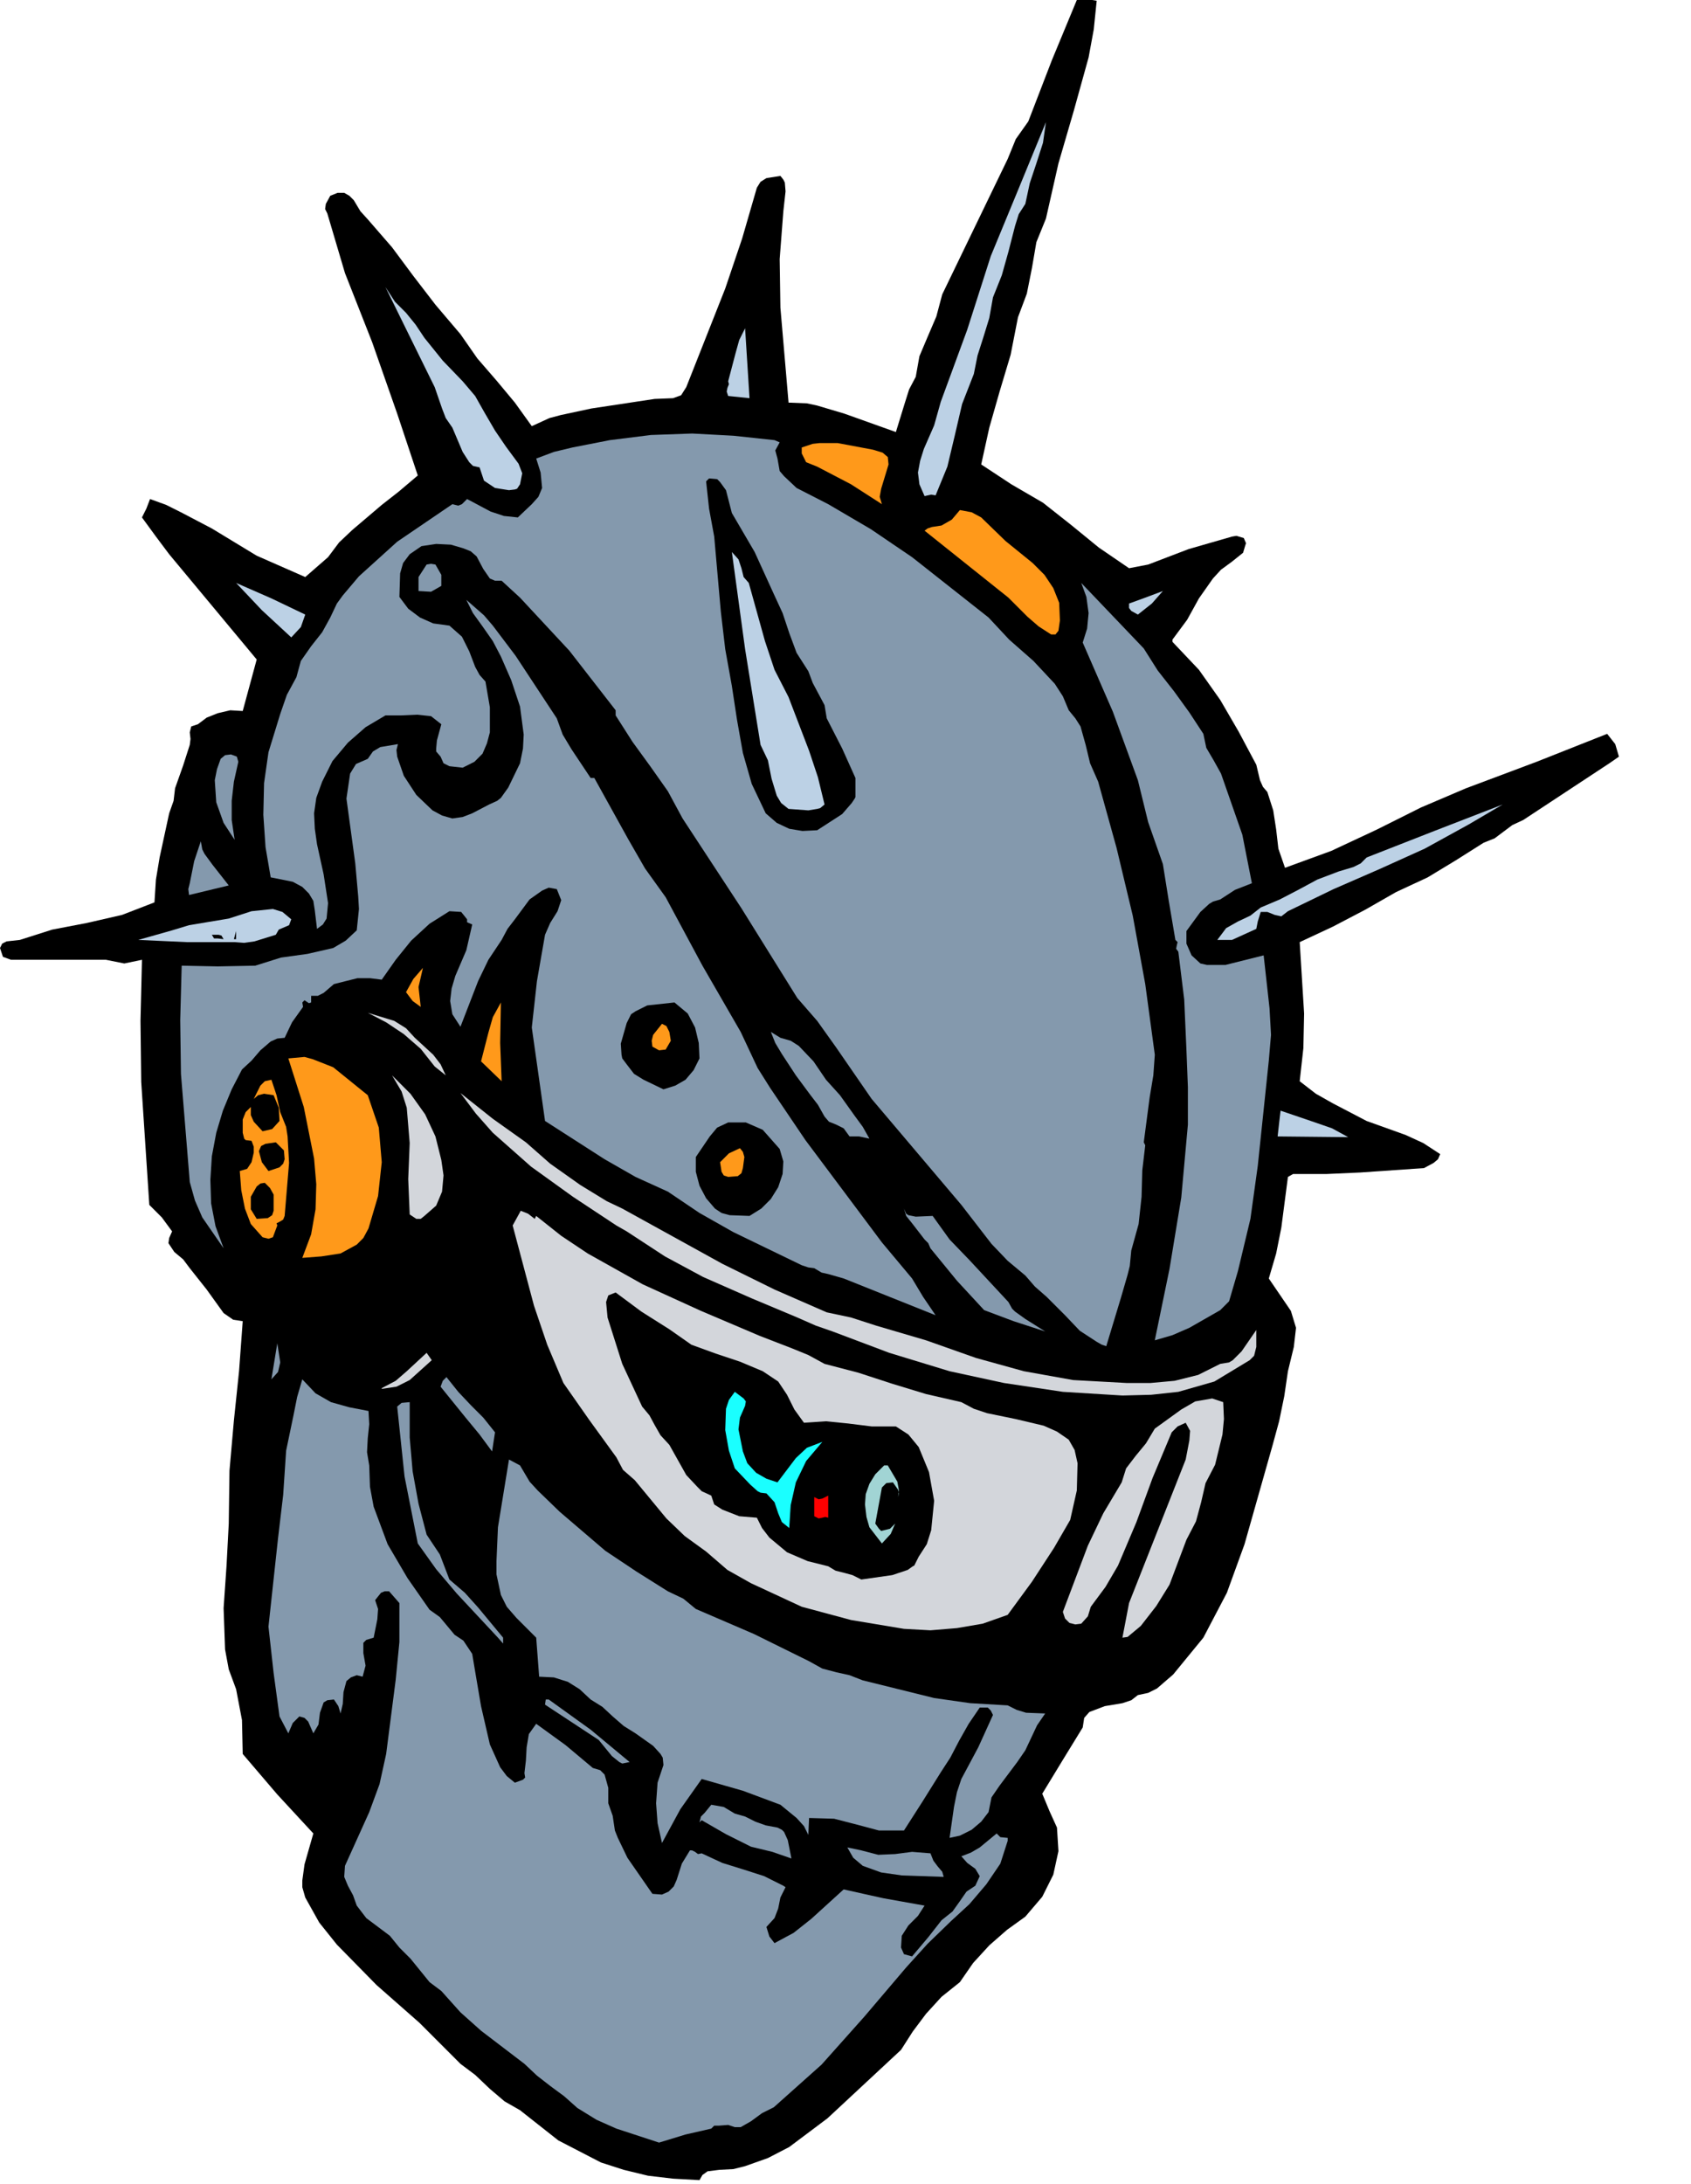
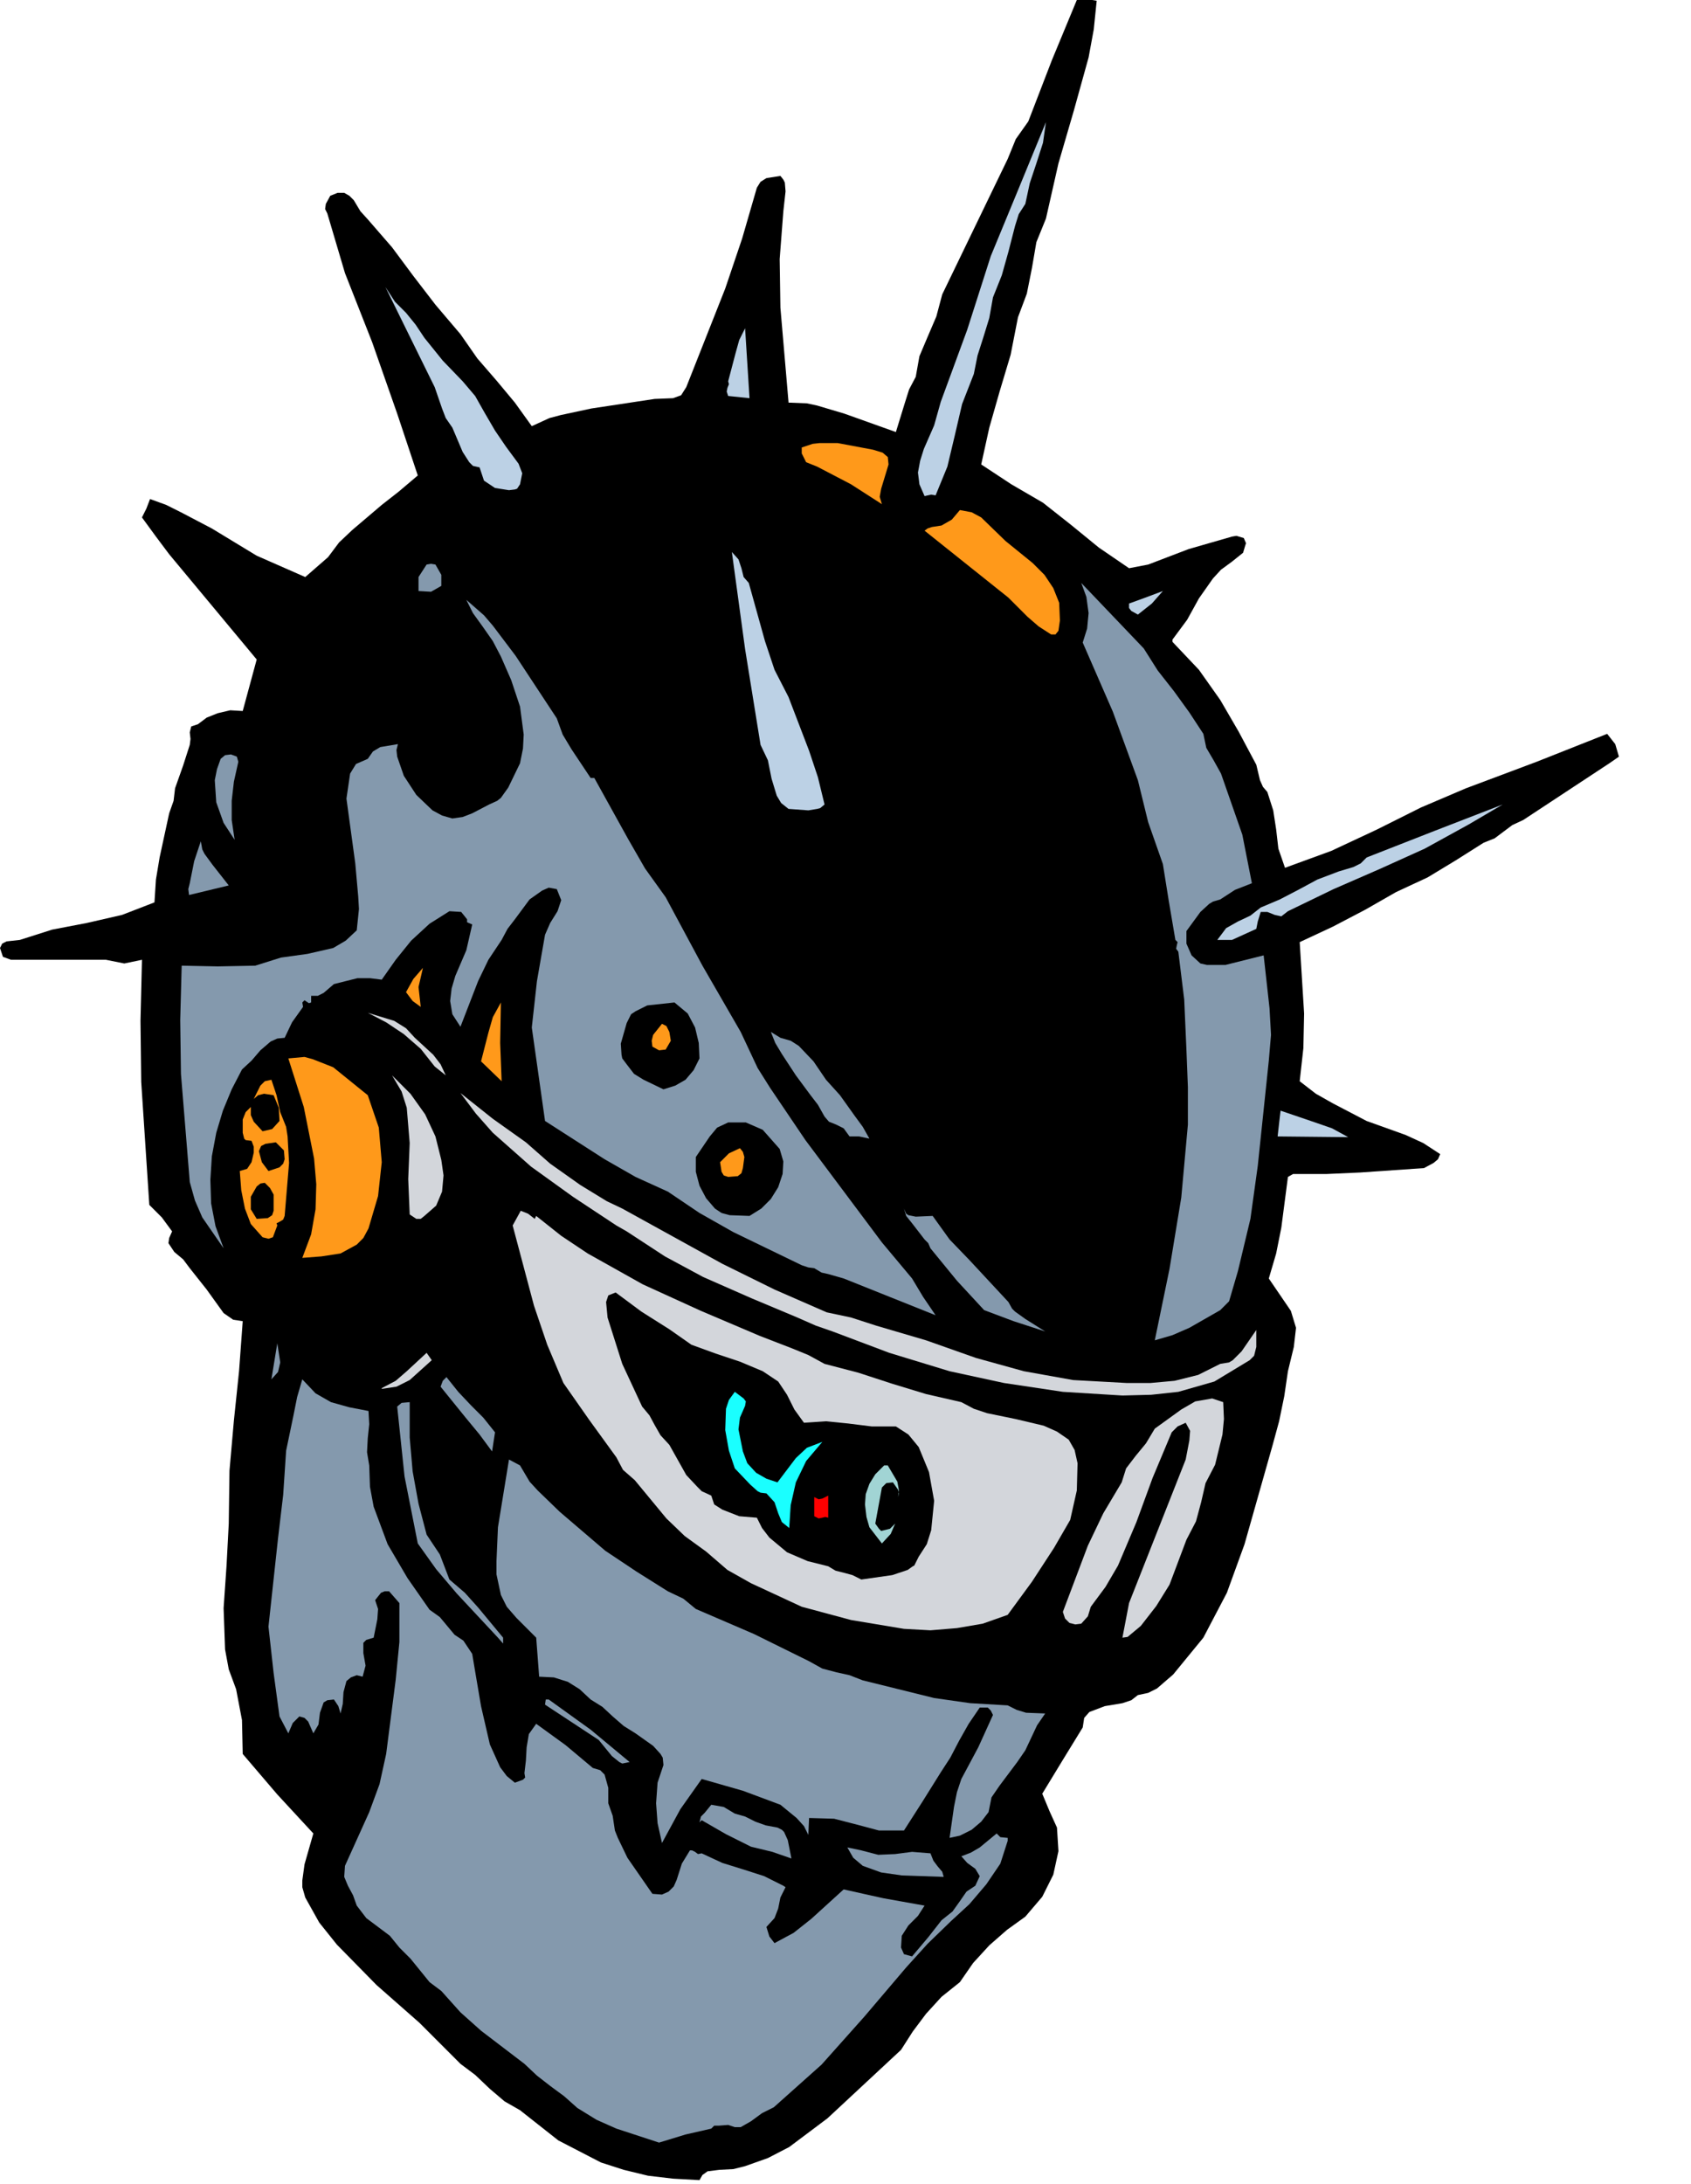
<svg xmlns="http://www.w3.org/2000/svg" fill-rule="evenodd" height="197.733" preserveAspectRatio="none" stroke-linecap="round" viewBox="0 0 2299 2967" width="153.2">
  <style>.pen1{stroke:none}.brush1{fill:#000}.brush2{fill:#bcd1e5}.brush3{fill:#8499ad}.brush4{fill:#ff991a}.brush5{fill:#d3d6db}</style>
  <path class="pen1 brush1" fill-rule="nonzero" d="m1464 0-34 82-32 83-17 24-11 27-45 93-44 91-8 30-12 28-11 26-5 28-9 17-6 19-12 39-70-25-37-11-14-3-25-1v-1l-11-128-1-66 5-65 3-27-1-12-2-4-4-5-19 3-8 5-5 8-20 69-23 68-53 134-7 11-11 4-25 1-86 13-42 9-15 4-24 11-23-32-25-30-26-30-23-33-34-40-30-39-29-39-33-38-10-11-9-15-6-6-7-4h-9l-10 4-6 11-1 7 3 6 24 81 37 94 34 97 14 42 14 42-26 22-23 18-40 34-18 17-15 20-31 27-66-29-61-37-42-22-20-10-22-8-5 13-6 12 19 26 18 24 119 143-19 70-17-1-17 4-15 6-12 9-9 3-2 8 1 9-1 8-9 28-11 31-2 17-6 17-13 60-5 30-2 31-44 17-48 11-47 9-44 14-18 2-6 3-3 6 4 12 11 4h129l25 5 24-5-2 83 1 83 11 167 17 17 14 19-4 9-1 7 8 12 12 10 9 12 23 29 23 32 13 9 13 2-5 68-7 67-6 68-1 72-3 57-4 58 2 56 5 27 10 27 8 42 1 46 47 55 49 53-12 42-3 22v9l4 14 19 34 24 30 54 55 58 51 56 56 20 15 20 19 20 17 21 12 52 41 58 30 31 10 33 8 34 4 36 2 4-7 7-5 16-2 19-1 16-4 31-11 29-15 52-39 100-93 16-25 18-24 21-23 25-20 18-26 22-24 24-21 25-18 23-27 15-30 7-32-2-32-10-22-10-24 28-46 27-44 2-13 7-8 21-8 24-4 12-4 9-7 14-3 12-6 22-19 41-50 32-61 24-66 38-134 9-33 7-34 5-34 8-33 3-26-7-23-30-44 10-34 7-35 9-69 7-4h46l45-2 87-6 13-7 6-5 3-7-23-15-24-11-53-19-46-24-23-13-22-17 5-45 1-47-6-97 45-21 44-23 42-24 43-20 38-23 38-24 15-6 12-9 12-9 15-7 117-77 13-9-5-17-11-14-96 38-96 36-61 26-60 30-62 29-63 23-9-26-3-26-4-26-8-25-6-7-4-9-5-21-24-45-25-43-29-41-36-38v-3l20-27 16-29 19-27 11-12 15-11 15-12 3-10 1-3-3-7-10-3-6 1-59 17-55 21-26 5-41-28-38-31-38-30-43-25-41-27 11-50 14-49 15-50 10-51 12-32 7-35 6-35 13-32 17-75 21-72 20-72 7-38 4-39-12-2-15 1z" />
  <path class="pen1 brush2" fill-rule="nonzero" d="m1347 348-32 100-36 98-9 32-14 32-5 16-3 16 2 16 7 16 9-2 6 1 16-39 10-42 10-43 16-41 5-25 8-25 8-26 5-28 12-30 9-32 9-35 5-16 9-14 6-28 9-27 9-28 4-28-37 90-38 92zM591 526l10 29 5 13 9 13 14 33 9 14 4 4 1 1 9 2 6 18 15 10 19 3 8-1 3-1 4-6 3-15-5-13-17-23-15-22-14-24-13-23-17-20-27-28-25-31-12-18-13-16-15-15-13-20 33 67 34 69zm399-8 1 4-2 5-1 5 2 6 29 3-6-95-8 16-5 18-10 38z" />
  <path class="pen1 brush1" fill-rule="nonzero" d="M2294 497v18-18z" />
-   <path class="pen1 brush3" fill-rule="nonzero" d="m729 623 6 19 2 21-5 12-9 10-19 18-19-2-18-6-32-17-7 7-5 2-8-2-75 51-52 47-22 26-8 11-9 19-11 20-15 19-14 20-6 22-13 24-9 26-16 52-6 42-1 43 3 44 7 41 30 6 13 7 9 9 6 10 2 13 3 25 8-6 5-8 2-21-6-39-9-41-3-21-1-21 3-21 8-22 14-28 21-25 24-21 27-16h21l22-1 19 2 14 11-6 22-1 11v4l6 7 4 9 8 4 18 2 16-8 11-11 6-14 4-15v-34l-6-35-8-9-6-11-8-21-10-20-17-15-22-3-18-8-16-12-12-16 1-32 4-14 9-12 16-11 20-3 20 1 17 5 10 4 8 7 9 17 9 13 7 3h9l25 23 67 72 63 81v7l23 36 24 33 24 34 20 37 80 122 76 122 27 31 25 35 49 71 61 72 61 72 41 53 22 23 24 20 13 15 16 14 25 25 20 21 23 15 7 4 6 2 20-66 9-31 3-12 2-21 10-36 4-37 1-36 4-34-2-4 8-61 5-30 2-28-13-96-17-93-22-92-25-90-11-25-6-25-7-25-7-11-9-11-8-19-11-17-29-31-33-29-28-30-104-82-56-38-58-34-43-22-17-16-6-7-3-17-3-11 6-11-7-3-56-6-56-3-56 2-56 7-51 10-25 6-24 9z" />
  <path class="pen1 brush4" fill-rule="nonzero" d="m1090 616 6 12 15 6 46 24 42 27-3-10 2-11 7-23 3-10-1-10-7-6-13-4-48-9h-25l-9 1-15 5v8z" />
  <path class="pen1 brush1" fill-rule="nonzero" d="m960 654 4 37 7 38 9 102 6 51 9 50 7 46 8 45 12 42 19 40 15 13 17 8 18 3 20-1 34-22 13-15 4-6 1-2v-26l-18-40-21-41-3-18-8-15-8-15-6-16-16-25-10-27-9-27-12-26-26-57-31-53-8-31-8-11-4-4-11-1-4 4z" />
  <path class="pen1 brush4" fill-rule="nonzero" d="m1280 714-13 2-6 2-4 3 114 91 26 26 15 13 17 11h6l4-5 2-14-1-24-8-20-12-18-16-16-37-30-33-32-13-7-16-3-11 13-14 8z" />
  <path class="pen1 brush2" fill-rule="nonzero" d="m1034 1012 10 21 5 25 7 23 6 10 10 8 27 2 12-2 4-1 6-5-9-37-12-36-28-73-19-37-13-39-22-79-7-8-3-12-4-12-9-10 18 132 21 130z" />
  <path class="pen1 brush3" fill-rule="nonzero" d="M569 784v19l17 1 14-8v-15l-8-14-6-1-6 1-11 17z" />
-   <path class="pen1 brush2" fill-rule="nonzero" d="m321 792 35 37 40 37 13-14 6-17-46-22-48-21z" />
  <path class="pen1 brush3" fill-rule="nonzero" d="m1472 873 41 94 34 93 14 57 20 57 8 50 9 53 3 3-1 4-1 5 3 4 8 65 3 68 2 51v51l-9 99-16 97-20 97 24-7 23-10 42-24 12-12 12-41 17-71 10-72 15-143 3-35-2-36-8-72-52 13h-25l-9-2-12-11-7-16v-17l19-26 12-11 5-3 10-3 20-13 23-9-13-66-22-63-7-20-10-18-10-17-4-19-19-29-21-29-22-28-19-30-85-89 7 19 3 22-2 21-6 19z" />
  <path class="pen1 brush2" fill-rule="nonzero" d="M1535 820v6l3 4 9 5 19-15 15-17-24 9-22 8z" />
  <path class="pen1 brush3" fill-rule="nonzero" d="m681 892 14 32 12 36 5 38-1 19-4 20-16 33-10 14-5 4-11 5-23 12-13 5-14 2-14-4-13-7-22-21-17-26-9-26-1-9 2-8-24 4-10 6-7 10-16 7-8 13-5 34 12 88 4 45 1 17-3 29-15 14-17 10-35 8-36 5-35 11-51 1-49-1-2 74 1 73 12 147 7 25 10 23 29 42-11-30-6-31-1-32 2-32 6-32 9-30 12-29 14-27 13-12 12-14 14-12 9-4 10-1 10-21 15-21-1-6 3-3 3 2 3 2 3-1v-9h9l8-4 14-12 32-8h17l16 2 19-27 21-26 25-23 27-17 16 1 8 10v4l7 3-8 35-15 35-5 17-2 17 3 18 11 17 24-62 14-29 18-27 8-15 10-13 20-27 17-12 9-4 11 2 6 15-5 15-10 16-7 16-11 63-7 63 18 127 81 52 42 24 44 20 43 29 46 26 93 45 9 3 8 1 10 6 9 2 21 6 125 50-17-25-15-25-41-49-104-139-48-71-17-27-23-49-52-90-50-93-28-39-23-40-46-83h-5l-26-39-12-20-8-22-56-85-31-41-12-14-24-21 9 18 13 18 14 20 11 21zm-381 139-5 14-3 15 2 30 10 28 15 23-4-27v-26l3-26 6-27-2-7-8-3-8 1-6 5z" />
  <path class="pen1 brush2" fill-rule="nonzero" d="m1858 1165-8 8-10 5-20 6-29 11-26 14-25 13-26 11-14 11-17 8-16 9-12 16h20l33-15 2-10 4-13h9l10 4 9 2 9-7 62-30 62-27 62-28 60-33 46-27-93 36-92 36z" />
  <path class="pen1 brush3" fill-rule="nonzero" d="m258 1200-2 8 1 8 54-13-22-28-11-15-3-6-2-11-9 27-6 30z" />
-   <path class="pen1 brush2" fill-rule="nonzero" d="m188 1277 66 3h65l13 1 14-2 29-9 4-7 7-3 7-3 3-8-12-10-13-4-29 3-31 10-30 5-24 4-23 7-46 13z" />
  <path class="pen1 brush1" fill-rule="nonzero" d="m355 1256 2 8-2-8zm-37 20h3v-11l-3 11zm-30-6 3 5h5l8 1-3-5-4-1h-9z" />
  <path class="pen1 brush4" fill-rule="nonzero" d="m552 1348 9 12 11 8-3-27 6-26-13 15-10 18zm102 94 28 27-2-52 1-55-11 20-6 21-10 39z" />
  <path class="pen1 brush1" fill-rule="nonzero" d="m852 1390-8 28 1 15 1 5 6 8 10 13 13 8 27 13 16-5 14-8 11-13 8-16-1-21-5-21-10-19-18-15-37 4-16 8-6 4-6 12z" />
  <path class="pen1 brush5" fill-rule="nonzero" d="m500 1376 25 13 24 16 23 20 19 24 15 12-7-15-10-13-25-23-12-13-16-10-36-11z" />
  <path class="pen1 brush4" fill-rule="nonzero" d="m887 1422 9 5 9-1 7-12-2-12-4-8-6-3-12 15-2 8 1 8z" />
  <path class="pen1 brush3" fill-rule="nonzero" d="m1082 1461 20 27 10 13 9 16 6 7 10 4 10 5 8 11h13l14 3-9-16-11-15-20-28-19-21-17-25-20-21-11-7-14-4-13-8 6 15 9 15 19 29z" />
  <path class="pen1 brush4" fill-rule="nonzero" d="m392 1438 21 66 14 70 3 35-1 34-6 34-12 32 26-2 26-4 22-12 9-9 7-13 13-44 5-46-4-47-15-44-47-38-28-11-11-3-22 2z" />
  <path class="pen1 brush5" fill-rule="nonzero" d="m557 1650 9 6h6l5-4 16-14 8-19 2-22-3-21-8-32-14-30-20-28-25-25 13 22 7 22 4 48-2 49 2 48z" />
  <path class="pen1 brush4" fill-rule="nonzero" d="m345 1493 6-5 8-2 13 2 7 17 1 18-10 11-13 3-12-13-4-9v-11l-7 7-4 10v18l2 8 2 2 8 1 3 8v8l-3 13-6 9-10 3 2 26 5 25 8 21 16 18 8 2 6-2 6-16-1-3 4-2 5-3 2-5 6-72-2-36-2-13-8-20-5-23-7-21-9 2-6 6-9 18z" />
  <path class="pen1 brush5" fill-rule="nonzero" d="m838 1665 14 8 52 34 52 28 66 29 62 26 25 11 23 8 77 29 82 25 74 16 80 12 81 5 39-1 37-4 49-14 48-29 6-6 3-12v-23l-20 29-12 12-5 3-12 2-30 15-32 8-33 3h-32l-73-4-67-12-65-18-68-24-68-20-34-11-33-7-71-31-71-35-136-75-21-10-36-22-41-29-33-29-45-32-44-35 21 28 23 26 52 46 57 41 59 39z" />
  <path class="pen1 brush2" fill-rule="nonzero" d="m1737 1544 96 1-22-12-23-8-47-16-2 17-2 18z" />
  <path class="pen1 brush1" fill-rule="nonzero" d="M946 1572v20l5 19 9 17 12 14 9 6 11 3 27 1 16-10 13-13 10-16 6-18 1-17-5-17-23-26-23-10h-24l-15 7-10 12-19 28zm-594-8 4 15 9 12 15-5 5-5 2-6-1-12-11-11-14 2-6 3-3 7z" />
  <path class="pen1 brush4" fill-rule="nonzero" d="m979 1579 2 13 3 5 6 2 13-1 5-4 2-7 2-15-2-7-4-5-15 7-12 12z" />
  <path class="pen1 brush1" fill-rule="nonzero" d="M341 1626v17l8 13 15-1 6-4 2-6v-22l-5-9-7-7-6 1-5 4-8 14z" />
  <path class="pen1 brush3" fill-rule="nonzero" d="m1257 1684 5 5 3 7 36 44 37 40 40 15 43 14-27-17-14-10-4-4-5-9-53-57-27-28-23-32-23 1-10-2-3-2-3-7 3 10 8 10 17 22z" />
  <path class="pen1 brush5" fill-rule="nonzero" d="m697 1665 29 109 18 53 22 52 35 50 37 51 9 17 16 14 43 52 25 24 29 21 29 25 32 18 69 32 67 18 72 12 36 2 36-3 35-6 34-12 33-45 30-46 22-38 9-40 1-37-4-18-8-14-16-11-18-8-38-9-39-8-18-6-17-9-48-11-46-14-46-15-46-12-22-12-22-9-44-17-80-34-79-36-75-42-36-24-34-27-2 4-9-7-10-4-11 20z" />
  <path class="pen1 brush1" fill-rule="nonzero" d="m826 1790 20 63 27 58 10 12 7 13 8 14 12 13 23 41 15 16 6 6 13 6 4 12 11 7 23 9 24 2 7 14 10 13 24 20 28 12 28 7 10 6 12 3 11 3 12 6 42-6 21-7 7-5 2-1 6-12 11-17 6-19 4-40-7-39-14-34-14-17-17-11h-33l-32-4-30-3-30 2-13-18-10-20-12-18-21-14-31-13-33-11-33-12-30-21-38-24-35-26-10 4-3 9 2 21z" />
  <path class="pen1 brush3" fill-rule="nonzero" d="m369 1874 9-10 3-13-4-26-8 49z" />
  <path class="pen1 brush5" fill-rule="nonzero" d="M519 1886v1l20-3 18-9 30-27-7-10-27 25-15 13-19 10z" />
  <path class="pen1 brush3" fill-rule="nonzero" d="m599 1884 34 42 19 23 17 23 4-26-16-20-17-17-17-18-16-20-5 5-3 8zm-210 87-4 60-7 59-13 120 7 63 8 59 12 23 6-14 9-9 7 2 5 5 7 16 7-12 2-16 5-14 5-3 9-1 6 9 3 10 3-13 1-16 4-15 6-5 8-3 8 2 4-15-3-17v-14l4-4 10-3 5-25 1-14-4-12 8-10 5-2h6l14 16v53l-5 51-13 101-9 41-14 38-33 73-1 15 5 12 7 13 5 14 13 17 16 12 16 12 13 16 15 15 13 16 13 16 16 12 26 29 28 25 59 45 17 16 18 14 19 14 18 16 26 16 27 12 58 19 36-11 35-8 4-4h6l13-1 9 3h8l14-8 15-11 16-8 65-58 58-65 57-67 29-32 32-31 25-23 23-27 19-28 10-31v-4l-10-1-5-5-23 19-12 7-13 5 8 9 11 8 6 10-6 13-12 8-9 13-10 14-15 12-18 23-22 26-11-3-4-9 1-16 9-14 13-13 9-14-56-10-54-12-44 40-24 19-26 14-7-9-4-13 11-12 5-13 3-15 7-14-3-2-26-13-28-9-29-9-28-13-5 1-4-3-4-2h-3l-11 18-7 22-4 9-7 7-9 4-13-1-34-49-13-27-4-10-3-20-6-17v-21l-5-18-6-6-10-3-37-31-40-29-10 14-3 18-1 18-2 17 1 6-3 3-11 4-11-9-9-12-14-31-12-52-9-53-3-18-12-18-12-8-10-12-10-12-14-10-30-43-27-46-19-51-5-27-1-29-3-18 1-19 2-19-1-18-26-5-25-7-21-12-18-19-7 24-5 25-10 48z" />
  <path class="pen1" fill-rule="nonzero" style="fill:#1affff" d="m999 1995 21 22 10 9 4 2 8 1 11 12 5 15 5 12 10 8 2-31 7-31 14-29 22-26-21 8-15 14-25 33-15-5-14-8-12-13-6-16-6-30 2-16 7-16 1-6-3-4-12-9-8 11-4 12-1 29 5 28 8 24z" />
  <path class="pen1 brush5" fill-rule="nonzero" d="m1570 1941-12 20-14 17-13 17-6 19-25 42-21 44-34 90 3 9 6 6 8 2 8-1 9-10 4-13 20-27 17-29 25-59 22-60 26-62 8-8 11-5 6 11-1 13-5 26-77 195-9 47 7-1 6-5 12-10 21-27 18-29 23-61 13-25 7-26 6-26 13-25 10-41 2-21-1-23-15-5-23 4-19 11-36 26z" />
  <path class="pen1 brush3" fill-rule="nonzero" d="m540 1911 10 95 18 91 25 35 28 33 56 60 7 8v-8l-34-41-18-20-21-18-13-34-18-27-11-42-8-44-4-46v-48l-11 1-6 5zm141 256 8 16 13 15 27 27 4 53 20 1 19 6 16 10 15 14 16 10 14 13 15 13 16 10 24 17 10 11 3 5 1 10-8 24-2 28 2 27 6 27 25-46 29-41 56 16 51 19 22 18 10 11 6 12 1-23 34 1 31 8 30 8h34l25-39 25-40 13-20 12-23 13-23 15-22h11l4 4 3 6-20 44-23 43-6 18-4 20-6 42 14-3 16-8 13-11 10-13 4-20 11-16 24-32 11-16 8-17 8-17 11-16-26-1-13-4-12-6-51-3-49-7-97-24-18-7-18-4-19-5-18-10-75-37-79-34-17-14-21-10-43-27-42-28-62-53-30-29-11-12-13-22-15-8-15 92-2 46v18l6 28z" />
  <path class="pen1" fill-rule="nonzero" style="fill:#a1d4d4" d="m1202 1991-12 12-8 13-5 14-1 14 2 17 4 14 17 22 12-13 6-14-7 7-8 2-4 1-3-3-5-7 9-49 6-6 9-1 7 10 1 5-1 5 1-10-2-11-13-22h-5z" />
  <path class="pen1" fill-rule="nonzero" style="fill:red" d="M1107 2034v26l6 3 5-1 4-1 4 1v-30l-8 4-5 1-6-3z" />
  <path class="pen1 brush3" fill-rule="nonzero" d="m741 2316 35 23 38 25 18 22 10 8 4 2 10-2-53-44-57-41h-4l-1 7zm210 160 3-3 33 19 34 17 29 7 26 9-5-25-5-11-3-3-6-3-16-3-14-5-14-7-14-4-15-9-17-3-9 11-5 5-2 8zm222 59 25 9 28 4 57 2-2-7-6-7-6-8-4-10-25-2-23 3-23 1-23-6-19-4 8 14 13 11z" />
</svg>